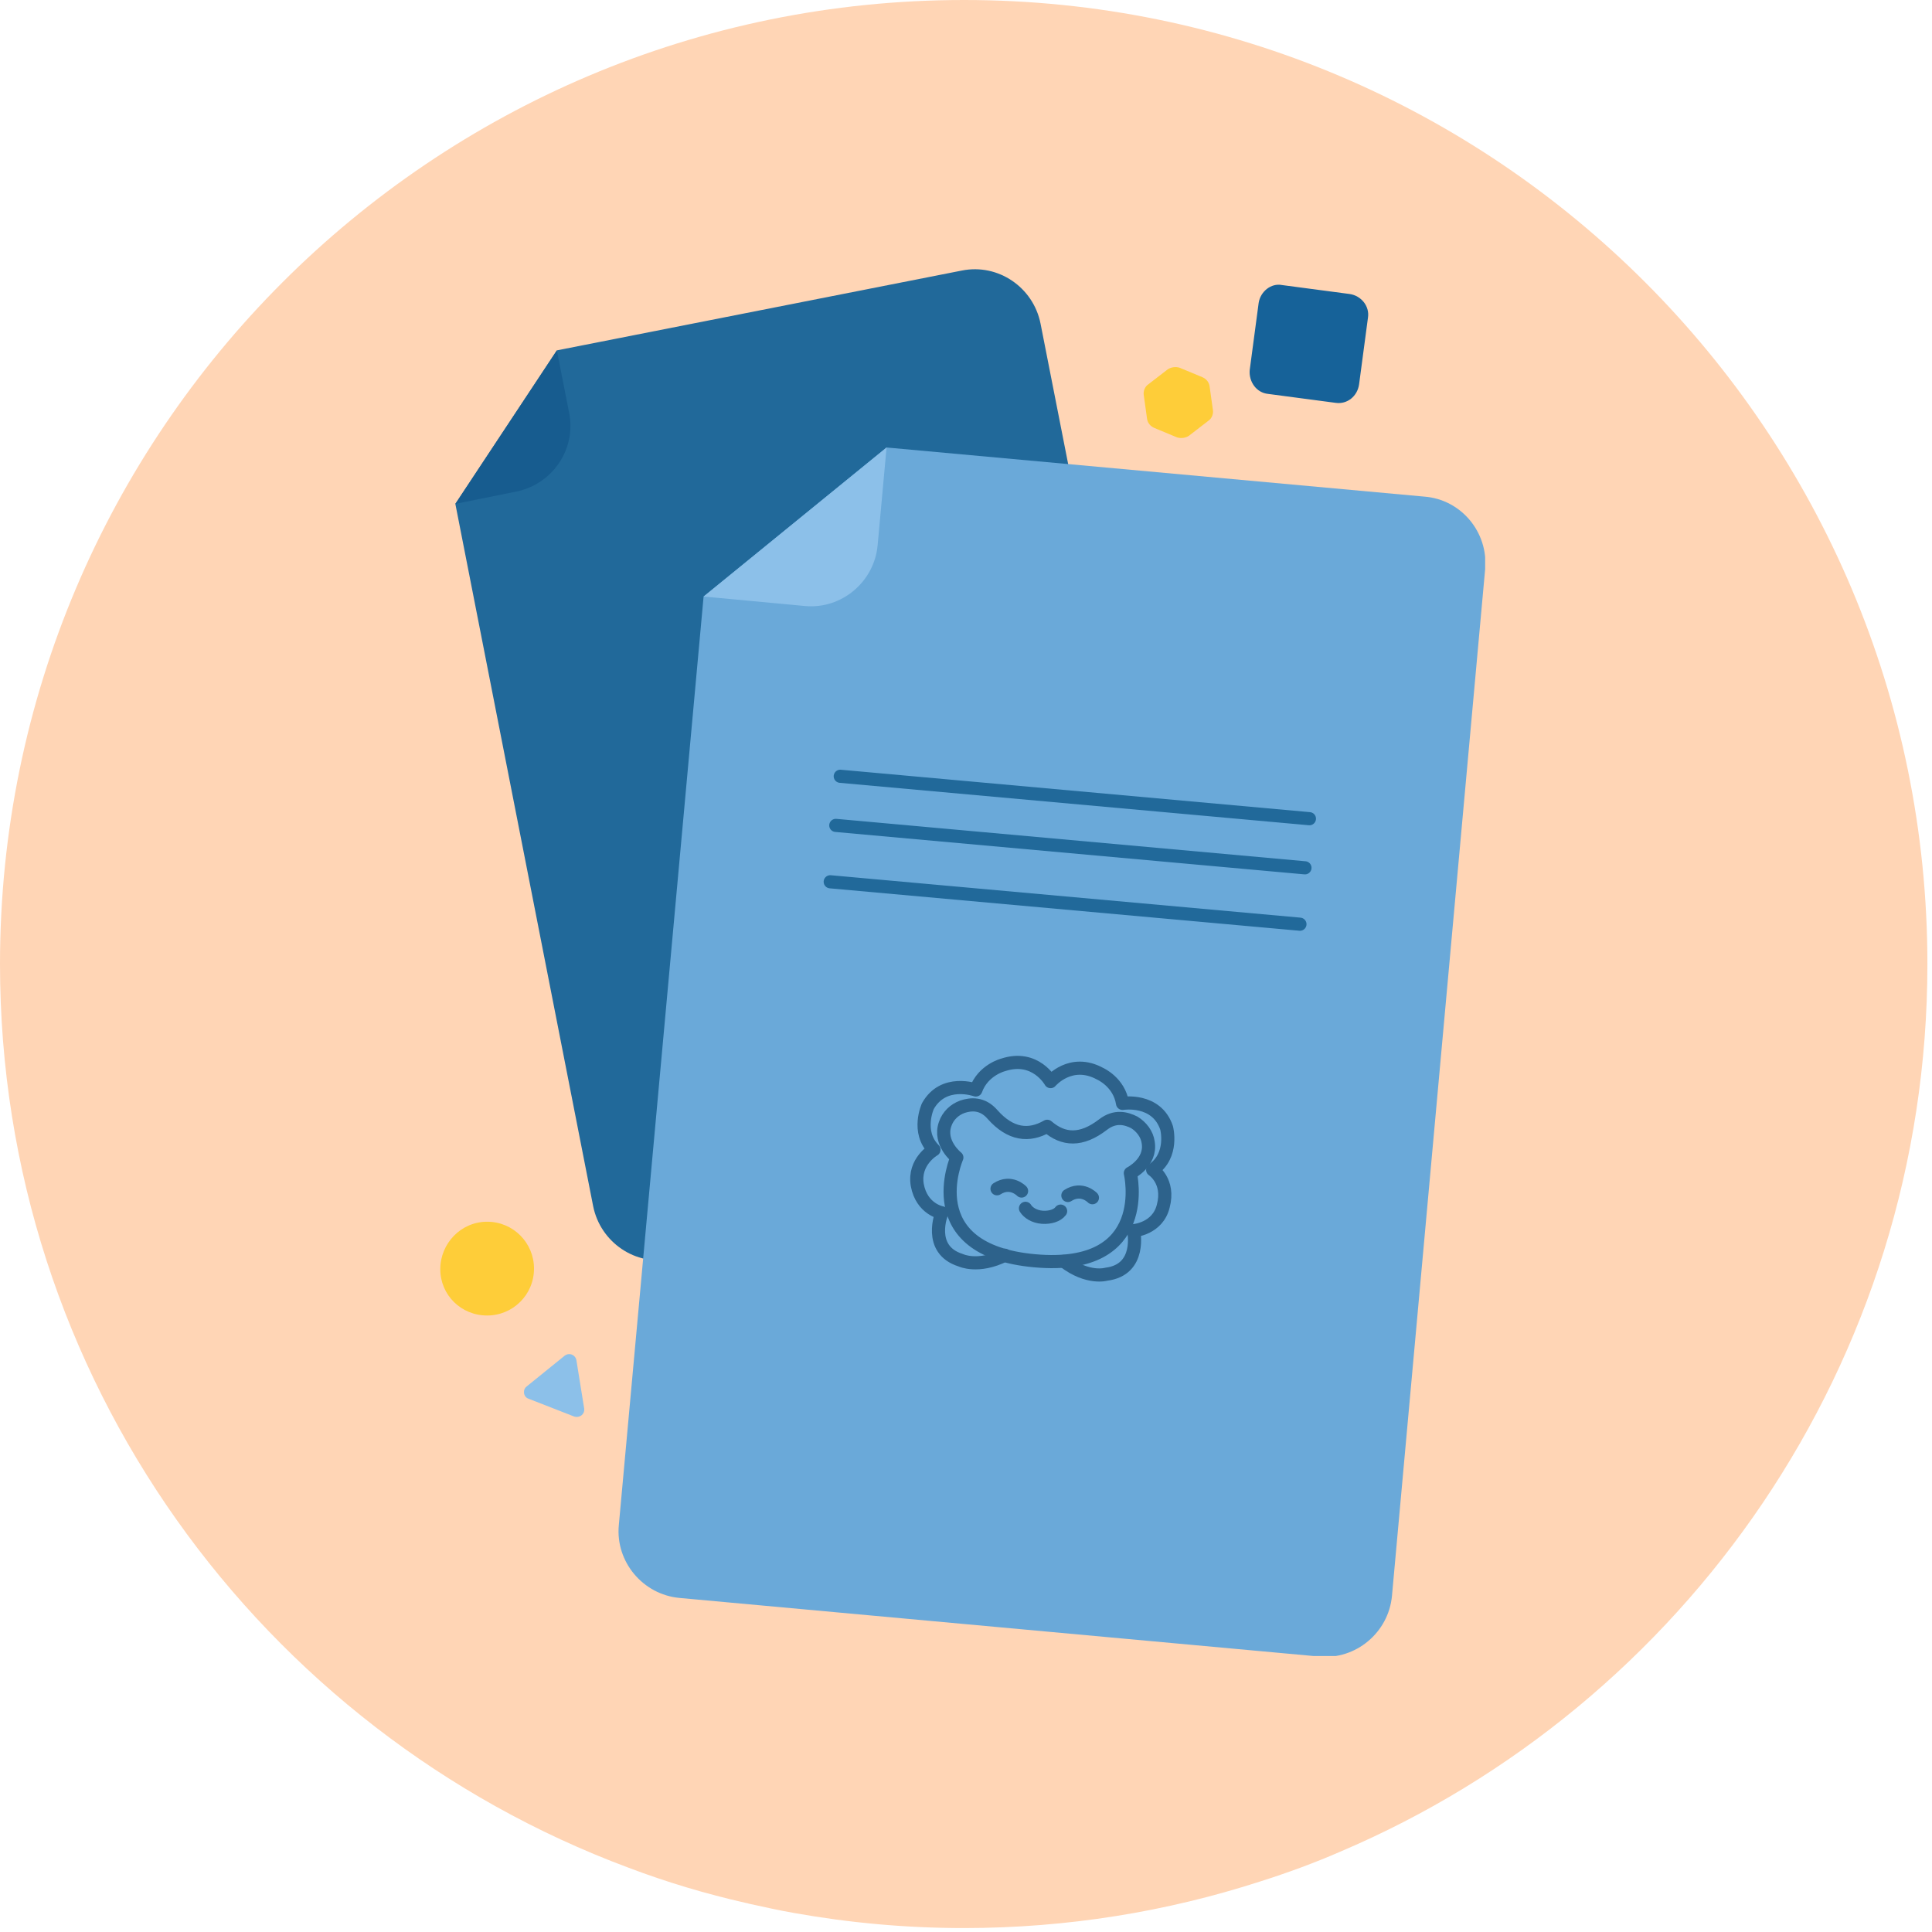
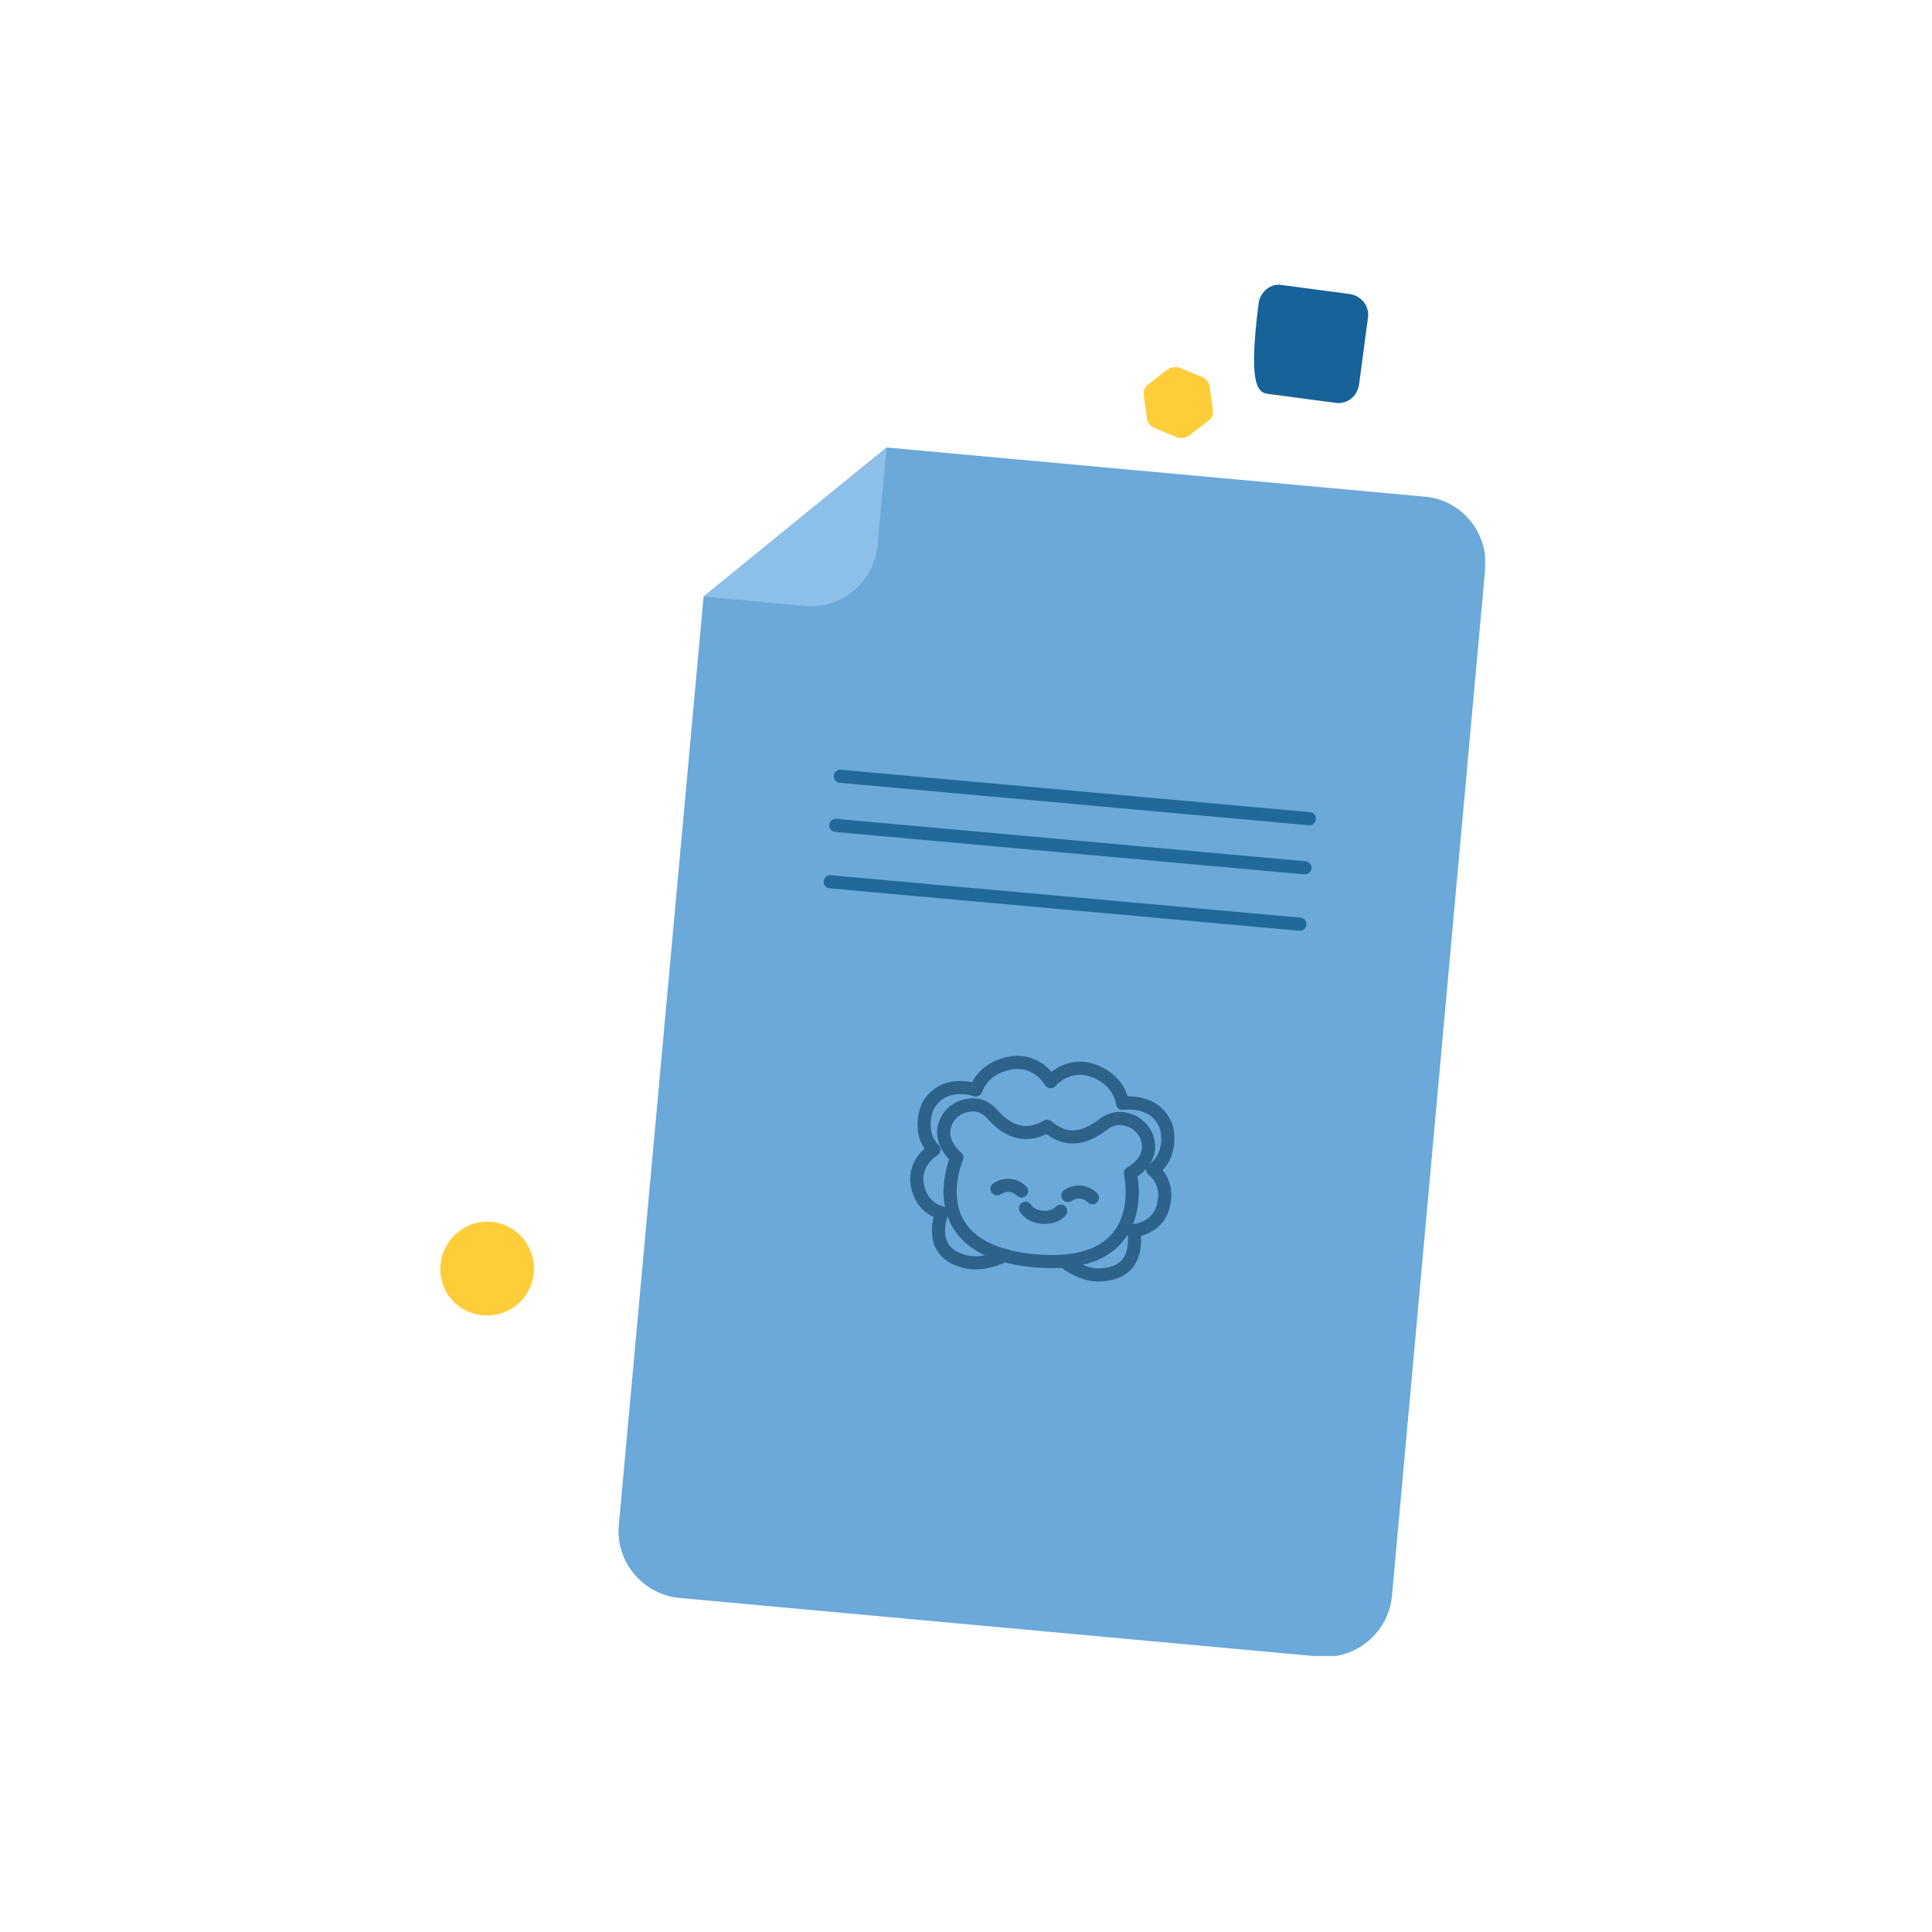
<svg xmlns="http://www.w3.org/2000/svg" width="294" height="294" viewBox="0 0 294 294" fill="none">
-   <path d="M293.3 146.7C293.3 207.4 256.4 259.5 203.9 281.8C200 283.5 195.9 285 191.8 286.3C177.6 290.9 162.4 293.4 146.7 293.4C137.8 293.4 129.2 292.6 120.8 291.1C118.5 290.7 116.3 290.2 114 289.7C113.9 289.7 113.8 289.6 113.6 289.6C107.4 288.2 101.4 286.4 95.6 284.2C39.8 263.4 0 209.7 0 146.7C0 65.7 65.7 0 146.7 0C227.7 0 293.3 65.7 293.3 146.7Z" fill="#FFD5B5" />
  <g clip-path="url(#clip0)">
-     <path d="M173.198 177.674L102.23 191.605C96.712 192.709 91.364 189.057 90.26 183.535L69.292 76.676L84.742 53.317L146.373 41.17C151.89 40.065 157.239 43.718 158.342 49.239L181.263 165.782C182.366 171.218 178.716 176.655 173.198 177.674Z" fill="#21699A" />
-     <path d="M69.292 76.676L84.742 53.316L86.61 62.83C87.713 68.351 84.063 73.703 78.545 74.807L69.292 76.676Z" fill="#175C8F" />
    <path d="M182.961 57.394L179.48 55.95C178.886 55.78 178.207 55.865 177.698 56.205L174.726 58.498C174.217 58.838 173.962 59.518 174.047 60.112L174.557 63.765C174.642 64.36 175.066 64.869 175.66 65.124L179.141 66.568C179.735 66.738 180.414 66.653 180.923 66.313L183.895 64.02C184.404 63.68 184.659 63.001 184.574 62.406L184.064 58.753C183.98 58.159 183.555 57.649 182.961 57.394Z" fill="#FECD39" />
-     <path d="M192.978 59.943L203.249 61.302C205.032 61.556 206.56 60.282 206.815 58.499L208.173 48.305C208.428 46.606 207.154 44.992 205.372 44.738L195.1 43.379C193.402 43.039 191.789 44.398 191.535 46.097L190.176 56.29C190.006 58.074 191.195 59.773 192.978 59.943Z" fill="#166299" />
-     <path d="M88.902 214.37L87.713 206.98C87.543 206.13 86.609 205.79 85.93 206.3L80.158 210.972C79.479 211.482 79.648 212.586 80.412 212.841L87.374 215.559C88.222 215.814 88.987 215.219 88.902 214.37Z" fill="#8CC0E9" />
+     <path d="M192.978 59.943L203.249 61.302C205.032 61.556 206.56 60.282 206.815 58.499L208.173 48.305C208.428 46.606 207.154 44.992 205.372 44.738L195.1 43.379C193.402 43.039 191.789 44.398 191.535 46.097C190.006 58.074 191.195 59.773 192.978 59.943Z" fill="#166299" />
    <path d="M74.131 200.185C78.036 200.185 81.262 197.042 81.262 193.049C81.262 189.142 78.121 185.914 74.131 185.914C70.141 185.914 67 189.227 67 193.134C67 197.042 70.141 200.185 74.131 200.185Z" fill="#FECD39" />
    <path d="M226 86.614L211.824 242.826C211.314 248.432 206.306 252.594 200.788 252.085L103.418 243.166C97.816 242.656 93.656 237.644 94.165 232.123L107.069 90.777L134.913 68.097L216.747 75.572C222.35 75.996 226.51 81.008 226 86.614Z" fill="#6AA9D9" />
    <path d="M127.866 118.129L199.259 124.585" stroke="#21699A" stroke-width="2" stroke-miterlimit="10" stroke-linecap="round" />
    <path d="M127.188 125.604L198.58 132.059" stroke="#21699A" stroke-width="2" stroke-miterlimit="10" stroke-linecap="round" />
    <path d="M126.339 134.184L197.817 140.639" stroke="#21699A" stroke-width="2" stroke-miterlimit="10" stroke-linecap="round" />
    <path d="M161.908 191.945C165.558 194.748 168.36 193.899 168.36 193.899C173.793 193.219 172.519 187.273 172.519 187.273C172.519 187.273 176.169 187.018 177.018 183.535C178.037 179.713 175.405 178.014 175.405 178.014C178.631 175.806 177.528 171.643 177.528 171.643C176 167.056 170.821 167.906 170.821 167.906C170.312 164.678 167.426 163.404 167.426 163.404C162.927 160.94 159.87 164.593 159.87 164.593C159.87 164.593 157.578 160.431 152.655 162.045C152.655 162.045 149.599 162.809 148.495 165.867C148.495 165.867 143.572 164.083 141.195 168.331C141.195 168.331 139.412 172.238 142.128 174.956C142.128 174.956 138.987 176.74 139.582 180.308C140.261 184.045 143.317 184.555 143.317 184.555C143.317 184.555 141.025 190.161 146.203 191.775C146.203 191.775 148.835 193.049 152.909 191.01" stroke="#2D628B" stroke-width="2" stroke-linecap="round" stroke-linejoin="round" />
    <path d="M159.361 171.389C161.822 173.512 164.539 173.682 167.85 171.134C169.717 169.69 171.415 170.199 172.603 170.794C173.707 171.473 174.556 172.578 174.726 173.852C175.235 176.91 172.009 178.524 172.009 178.524C172.009 178.524 175.575 193.474 157.493 191.86C139.411 190.246 145.608 176.145 145.608 176.145C145.608 176.145 142.807 173.937 143.826 171.049C144.25 169.775 145.269 168.84 146.457 168.416C147.731 167.991 149.513 167.821 151.041 169.605C153.758 172.663 156.559 173.002 159.361 171.389Z" stroke="#2D628B" stroke-width="2" stroke-linecap="round" stroke-linejoin="round" />
    <path d="M161.398 184.3C160.889 184.979 159.785 185.319 158.597 185.234C157.408 185.149 156.474 184.555 156.05 183.875" stroke="#2D628B" stroke-width="2" stroke-linecap="round" stroke-linejoin="round" />
    <path d="M166.237 182.261C166.237 182.261 164.624 180.562 162.502 181.922" stroke="#2D628B" stroke-width="2" stroke-linecap="round" stroke-linejoin="round" />
    <path d="M155.456 181.242C155.456 181.242 153.843 179.543 151.721 180.902" stroke="#2D628B" stroke-width="2" stroke-linecap="round" stroke-linejoin="round" />
    <path d="M107.068 90.777L134.912 68.097L133.554 82.962C133.045 88.568 128.036 92.73 122.518 92.221L107.068 90.777Z" fill="#8CC0E9" />
  </g>
  <defs>
    <clipPath id="clip0">
      <rect width="159" height="211" fill="white" transform="translate(67 41)" />
    </clipPath>
  </defs>
</svg>